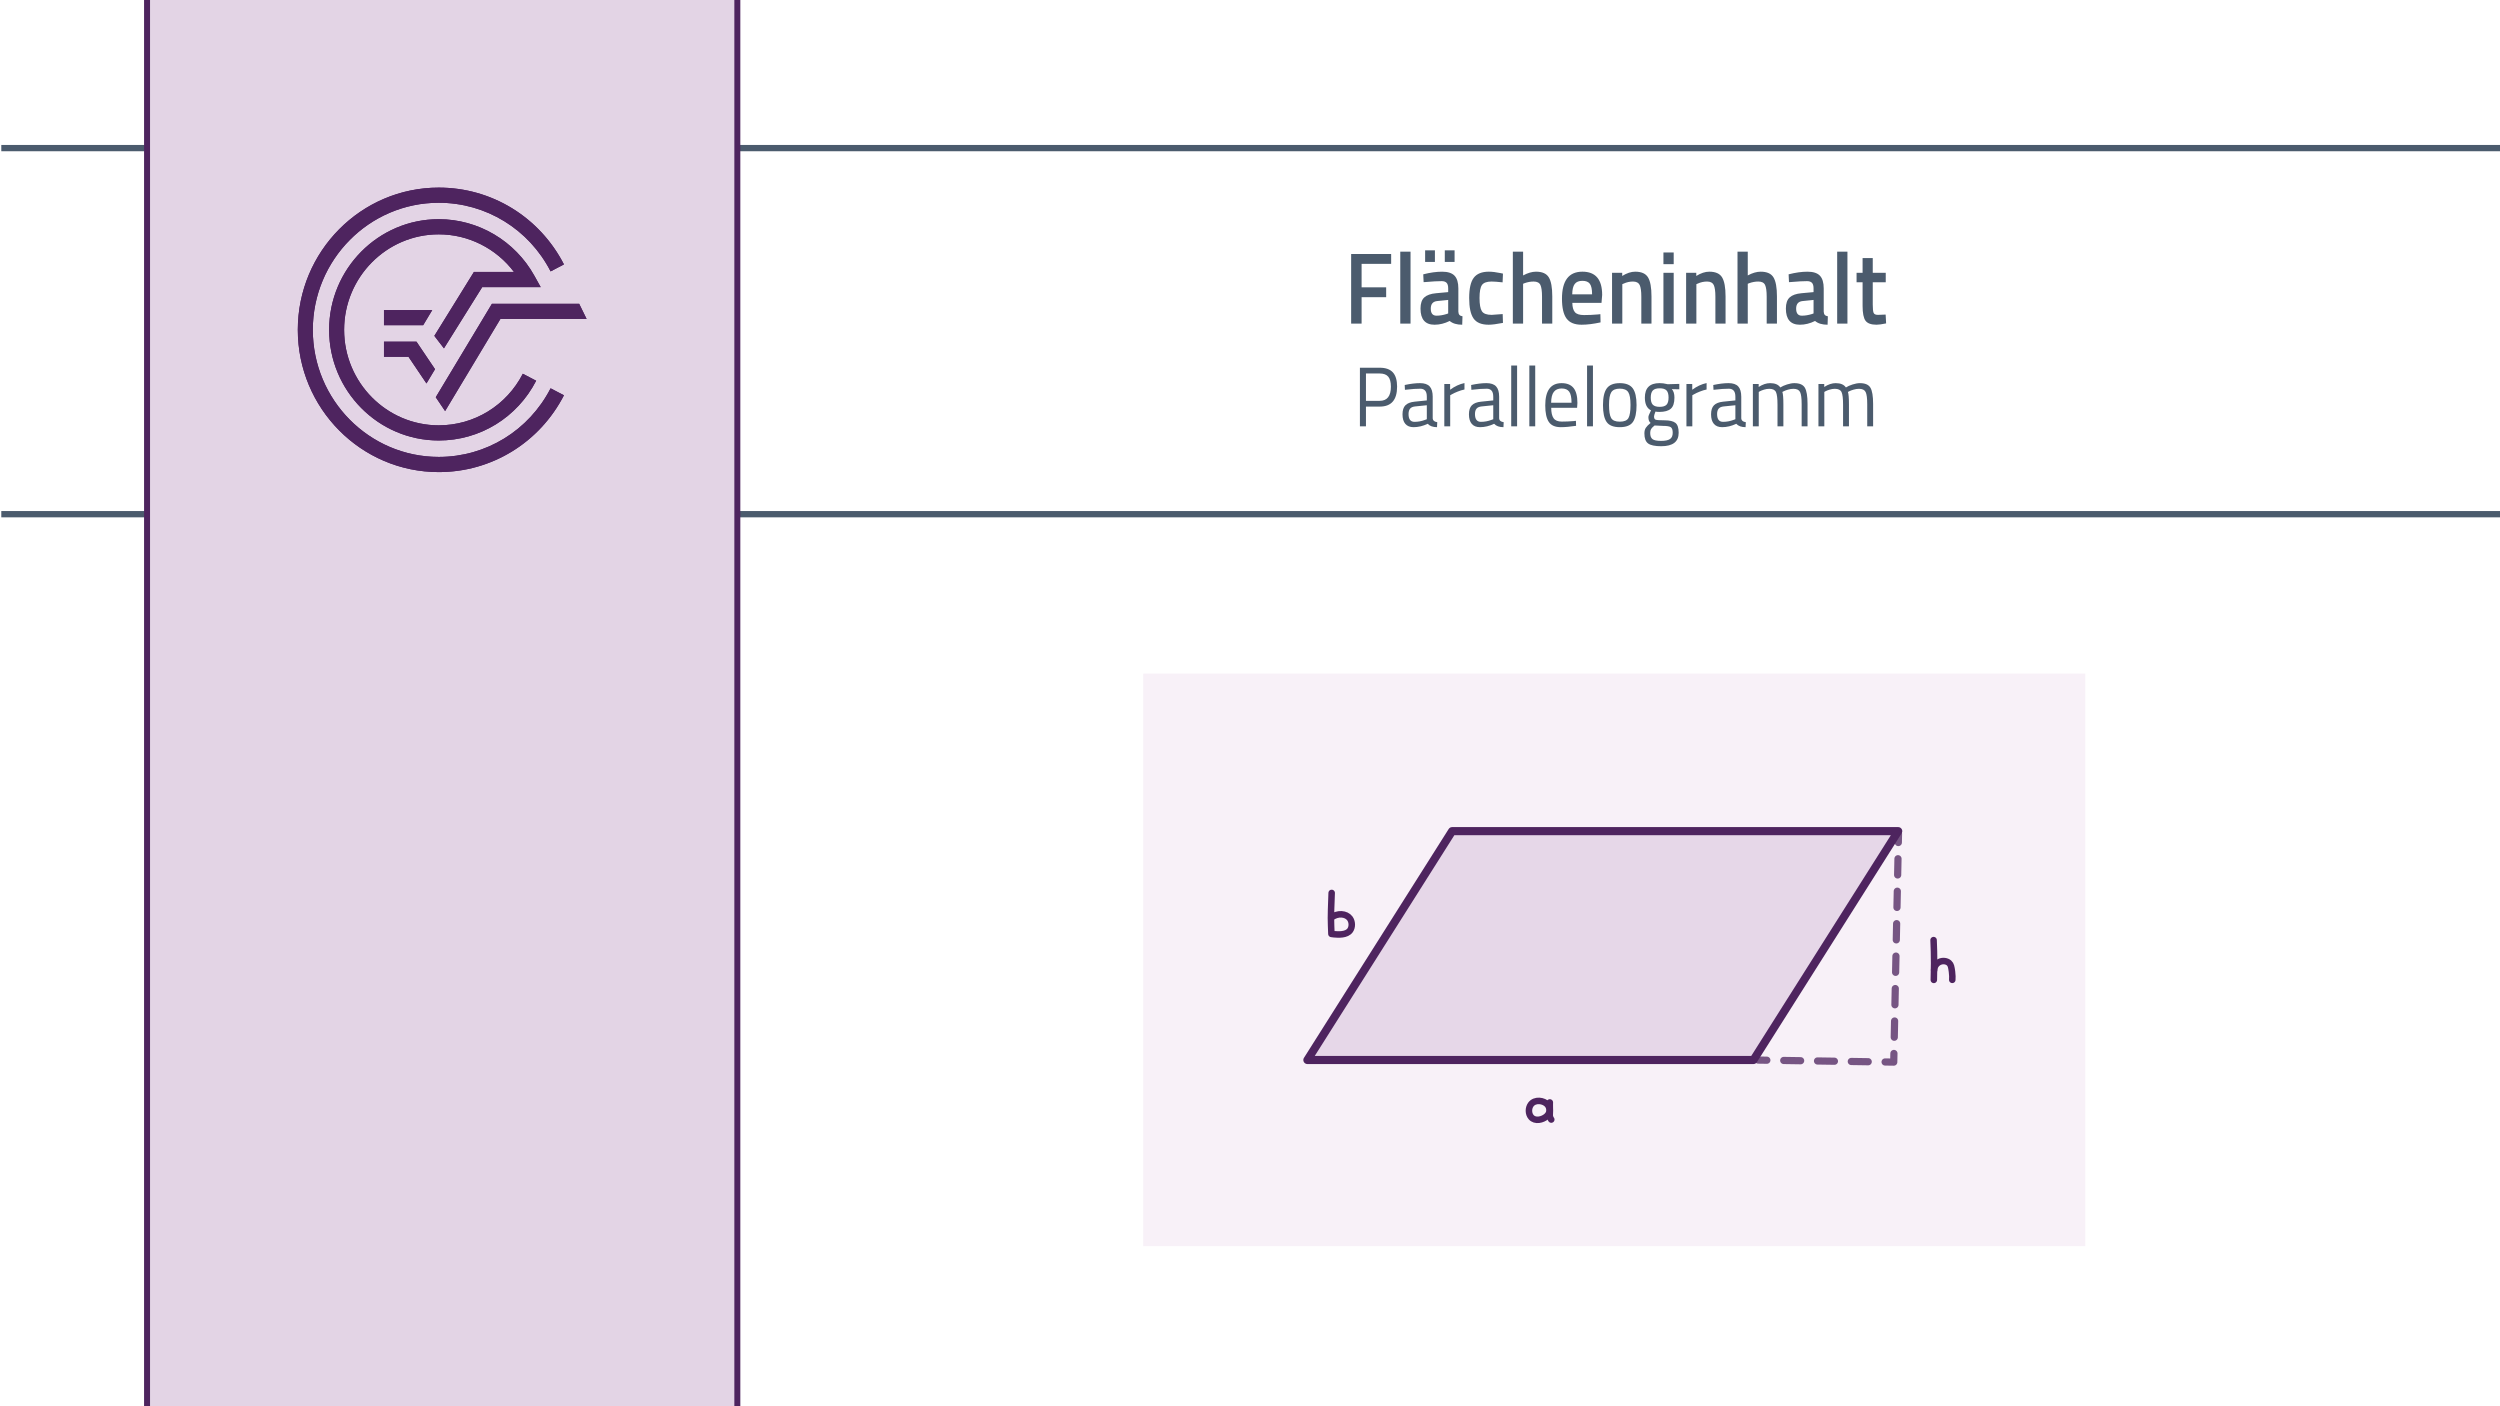
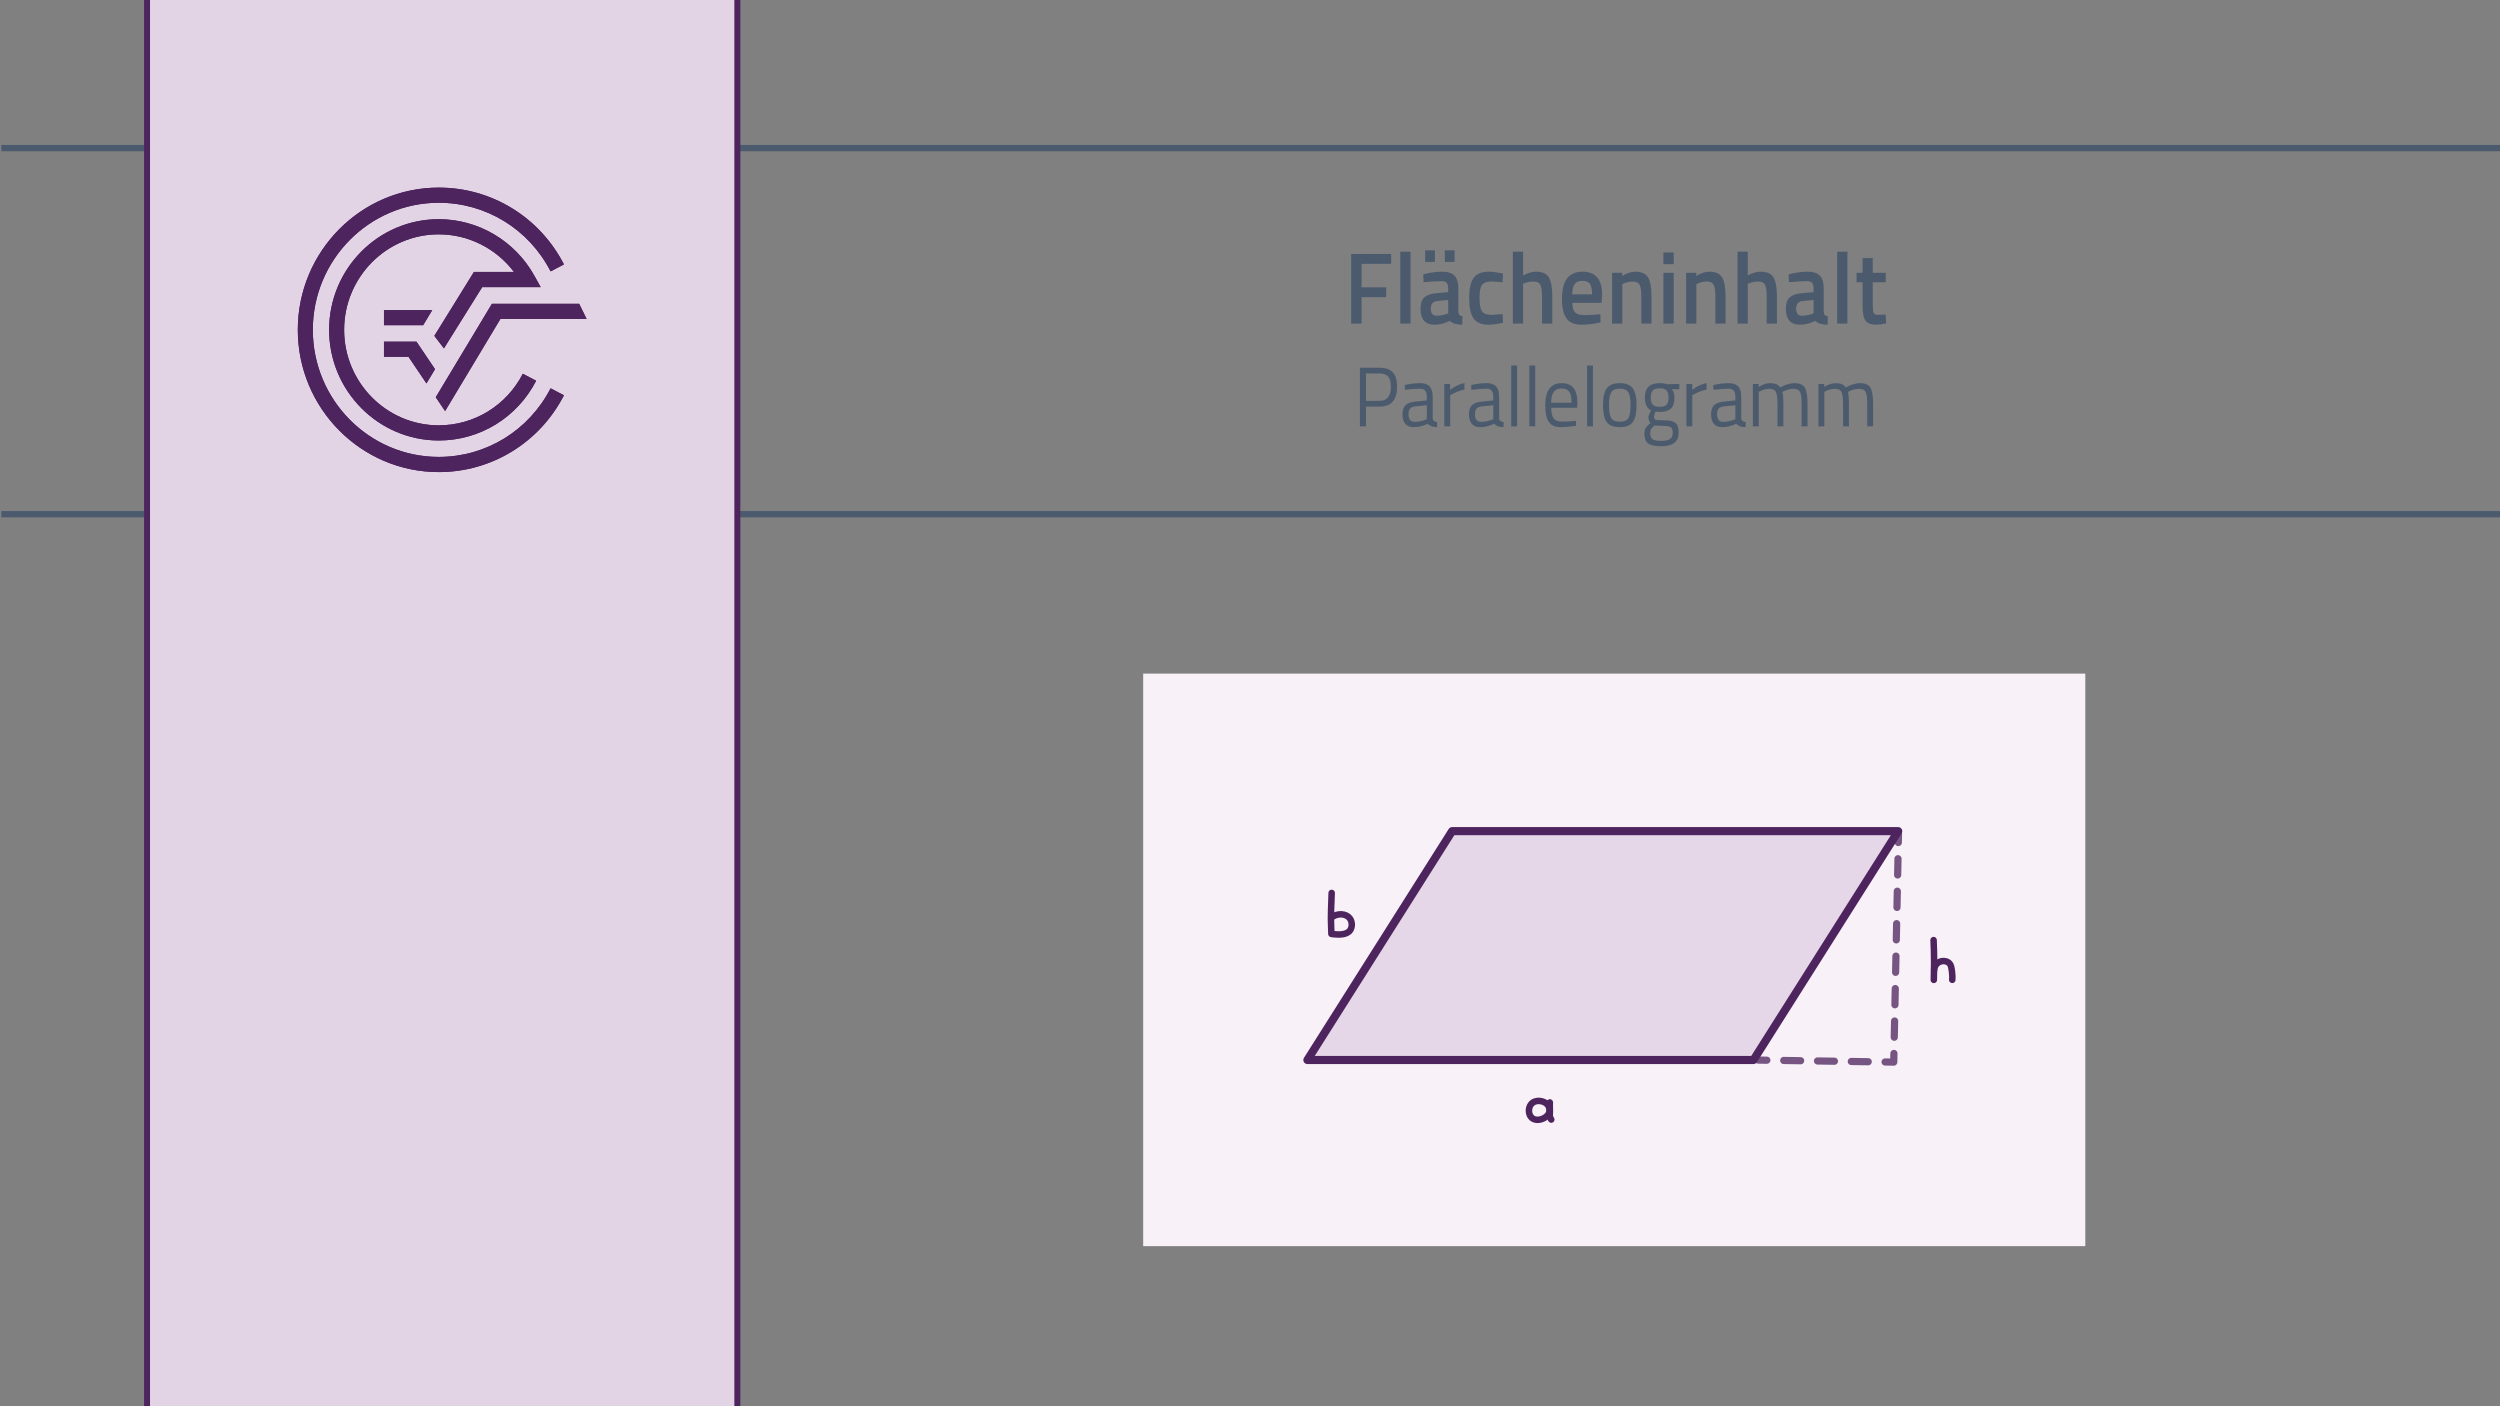
<svg xmlns="http://www.w3.org/2000/svg" id="b" data-name="Ebene 2" width="1920" height="1080" viewBox="0 0 1920 1080">
  <rect x="0" y="0" width="1920" height="1080" fill="#808080" stroke="none" />
-   <rect x=".387" y="-1.5" width="1919.613" height="1082.5" fill="#fff" stroke="#fff" stroke-miterlimit="10" />
  <g>
    <g>
      <path d="m1037.682,248.531v-53.458h30.722v7.57h-22.698v18.027h18.867v7.57h-18.867v20.291h-8.023Z" fill="#4b5b6d" stroke-width="0" />
      <path d="m1075.414,248.531v-55.253h7.879v55.253h-7.879Z" fill="#4b5b6d" stroke-width="0" />
      <path d="m1120.013,221.529v17.793c.048,1.145.325,1.99.831,2.537s1.289.897,2.35,1.053l-.217,6.478c-4.146,0-7.35-.962-9.614-2.888-3.856,1.926-7.734,2.888-11.638,2.888-7.182,0-10.771-4.136-10.771-12.409,0-3.953.976-6.815,2.928-8.584,1.952-1.768,4.952-2.835,8.999-3.199l9.325-.859v-2.809c0-2.081-.423-3.538-1.265-4.371-.844-.832-2.086-1.249-3.723-1.249-3.085,0-6.939.208-11.566.625l-2.312.156-.289-6.009c5.252-1.353,10.084-2.029,14.492-2.029s7.59,1.028,9.542,3.083c1.952,2.056,2.928,5.32,2.928,9.794Zm-25.517-20.369v-8.897h7.518v8.897h-7.518Zm9.324,30.045c-3.324.312-4.986,2.263-4.986,5.853s1.469,5.385,4.408,5.385c2.41,0,4.963-.416,7.662-1.249l1.302-.468v-10.379l-8.386.858Zm5.783-30.045v-8.897h7.518v8.897h-7.518Z" fill="#4b5b6d" stroke-width="0" />
      <path d="m1143.432,208.652c2.555,0,5.566.365,9.036,1.093l1.808.39-.289,6.711c-3.809-.416-6.627-.625-8.458-.625-3.663,0-6.12.885-7.373,2.653-1.254,1.77-1.88,5.1-1.88,9.989s.603,8.272,1.808,10.146c1.204,1.873,3.71,2.81,7.518,2.81l8.458-.625.217,6.79c-4.869.937-8.53,1.405-10.988,1.405-5.493,0-9.36-1.6-11.602-4.799-2.24-3.2-3.361-8.441-3.361-15.726s1.181-12.473,3.543-15.569c2.359-3.095,6.216-4.644,11.564-4.644Z" fill="#4b5b6d" stroke-width="0" />
      <path d="m1169.742,248.531h-7.879v-55.253h7.879v18.262c3.566-1.924,6.867-2.888,9.903-2.888,4.818,0,8.107,1.471,9.866,4.409,1.76,2.94,2.639,7.792,2.639,14.555v20.915h-7.879v-20.681c0-4.214-.41-7.206-1.229-8.975-.82-1.768-2.555-2.653-5.205-2.653-2.312,0-4.625.417-6.939,1.249l-1.156.468v30.592Z" fill="#4b5b6d" stroke-width="0" />
      <path d="m1227.063,241.507l2.024-.234.145,6.321c-5.494,1.196-10.361,1.795-14.602,1.795-5.35,0-9.193-1.586-11.529-4.76-2.338-3.173-3.506-8.246-3.506-15.218,0-13.839,5.229-20.759,15.686-20.759,10.12,0,15.18,5.958,15.18,17.872l-.506,6.087h-22.408c.047,3.227.697,5.593,1.951,7.102,1.253,1.51,3.59,2.263,7.012,2.263s6.939-.156,10.554-.468Zm-4.337-15.452c0-3.85-.566-6.542-1.699-8.078-1.133-1.534-3.048-2.302-5.746-2.302s-4.662.807-5.891,2.419c-1.229,1.613-1.869,4.267-1.916,7.96h15.252Z" fill="#4b5b6d" stroke-width="0" />
      <path d="m1245.93,248.531h-7.879v-39.021h7.807v2.419c3.518-2.185,6.842-3.278,9.975-3.278,4.818,0,8.107,1.471,9.867,4.409,1.758,2.94,2.639,7.792,2.639,14.555v20.915h-7.807v-20.681c0-4.214-.422-7.206-1.266-8.975-.844-1.768-2.566-2.653-5.168-2.653-2.457,0-4.818.521-7.084,1.561l-1.084.468v30.28Z" fill="#4b5b6d" stroke-width="0" />
      <path d="m1277.518,202.877v-8.975h7.879v8.975h-7.879Zm0,45.654v-39.021h7.879v39.021h-7.879Z" fill="#4b5b6d" stroke-width="0" />
      <path d="m1302.816,248.531h-7.879v-39.021h7.807v2.419c3.518-2.185,6.842-3.278,9.975-3.278,4.818,0,8.107,1.471,9.867,4.409,1.758,2.94,2.639,7.792,2.639,14.555v20.915h-7.807v-20.681c0-4.214-.422-7.206-1.266-8.975-.844-1.768-2.566-2.653-5.168-2.653-2.457,0-4.818.521-7.084,1.561l-1.084.468v30.28Z" fill="#4b5b6d" stroke-width="0" />
      <path d="m1342.283,248.531h-7.879v-55.253h7.879v18.262c3.566-1.924,6.867-2.888,9.902-2.888,4.818,0,8.107,1.471,9.867,4.409,1.758,2.94,2.639,7.792,2.639,14.555v20.915h-7.879v-20.681c0-4.214-.41-7.206-1.229-8.975-.82-1.768-2.555-2.653-5.205-2.653-2.312,0-4.627.417-6.939,1.249l-1.156.468v30.592Z" fill="#4b5b6d" stroke-width="0" />
      <path d="m1400.615,221.529v17.793c.049,1.145.326,1.99.832,2.537s1.289.897,2.35,1.053l-.217,6.478c-4.145,0-7.35-.962-9.613-2.888-3.857,1.926-7.734,2.888-11.639,2.888-7.182,0-10.77-4.136-10.77-12.409,0-3.953.975-6.815,2.926-8.584,1.953-1.768,4.953-2.835,9-3.199l9.324-.859v-2.809c0-2.081-.422-3.538-1.264-4.371-.844-.832-2.086-1.249-3.723-1.249-3.086,0-6.939.208-11.566.625l-2.312.156-.289-6.009c5.252-1.353,10.084-2.029,14.492-2.029s7.59,1.028,9.543,3.083c1.951,2.056,2.926,5.32,2.926,9.794Zm-16.191,9.677c-3.324.312-4.986,2.263-4.986,5.853s1.469,5.385,4.408,5.385c2.41,0,4.963-.416,7.662-1.249l1.301-.468v-10.379l-8.385.858Z" fill="#4b5b6d" stroke-width="0" />
      <path d="m1410.951,248.531v-55.253h7.881v55.253h-7.881Z" fill="#4b5b6d" stroke-width="0" />
      <path d="m1448.25,216.768h-9.975v17.169c0,3.174.217,5.281.65,6.321.434,1.042,1.541,1.561,3.324,1.561l5.928-.234.361,6.79c-3.229.676-5.688,1.015-7.373,1.015-4.096,0-6.902-1.015-8.422-3.043-1.518-2.029-2.275-5.853-2.275-11.472v-18.105h-4.627v-7.258h4.627v-11.316h7.807v11.316h9.975v7.258Z" fill="#4b5b6d" stroke-width="0" />
    </g>
    <g>
      <path d="m1059.656,312.266h-10.603v15.153h-4.639v-45.005h15.241c4.537,0,7.891,1.193,10.06,3.577,2.169,2.385,3.253,6.027,3.253,10.926,0,10.233-4.438,15.349-13.312,15.349Zm-10.603-4.422h10.542c5.742,0,8.613-3.642,8.613-10.926,0-3.468-.683-6.016-2.047-7.642-1.366-1.626-3.555-2.439-6.566-2.439h-10.542v21.007Z" fill="#4b5b6d" stroke-width="0" />
      <path d="m1100.316,304.722v16.649c.121,1.604,1.285,2.559,3.494,2.862l-.182,3.837c-3.172,0-5.562-.867-7.168-2.602-3.614,1.735-7.229,2.602-10.843,2.602-2.771,0-4.88-.846-6.325-2.537s-2.168-4.119-2.168-7.284.742-5.496,2.229-6.992c1.484-1.496,3.814-2.417,6.987-2.764l9.458-.976v-2.797c0-2.211-.443-3.793-1.326-4.748-.883-.953-2.088-1.431-3.613-1.431-3.214,0-6.547.217-10,.65l-1.867.195-.182-3.707c4.418-.953,8.334-1.431,11.747-1.431s5.894.846,7.439,2.537,2.319,4.336,2.319,7.934Zm-18.554,13.268c0,3.99,1.526,5.983,4.578,5.983,2.73,0,5.422-.498,8.072-1.496l1.386-.52v-10.731l-8.916.91c-1.807.174-3.112.738-3.915,1.691-.804.954-1.205,2.341-1.205,4.162Z" fill="#4b5b6d" stroke-width="0" />
      <path d="m1109.231,327.419v-32.518h4.458v4.422c3.493-2.601,7.168-4.313,11.023-5.138v4.943c-1.688.347-3.444.889-5.271,1.626-1.828.737-3.223,1.388-4.186,1.951l-1.507.846v23.868h-4.518Z" fill="#4b5b6d" stroke-width="0" />
      <path d="m1151.338,304.722v16.649c.121,1.604,1.285,2.559,3.494,2.862l-.182,3.837c-3.172,0-5.562-.867-7.168-2.602-3.614,1.735-7.229,2.602-10.843,2.602-2.771,0-4.88-.846-6.325-2.537s-2.168-4.119-2.168-7.284.742-5.496,2.229-6.992c1.484-1.496,3.814-2.417,6.987-2.764l9.458-.976v-2.797c0-2.211-.443-3.793-1.326-4.748-.883-.953-2.088-1.431-3.613-1.431-3.214,0-6.547.217-10,.65l-1.867.195-.182-3.707c4.418-.953,8.334-1.431,11.747-1.431s5.894.846,7.439,2.537,2.319,4.336,2.319,7.934Zm-18.554,13.268c0,3.99,1.526,5.983,4.578,5.983,2.73,0,5.422-.498,8.072-1.496l1.386-.52v-10.731l-8.916.91c-1.807.174-3.112.738-3.915,1.691-.804.954-1.205,2.341-1.205,4.162Z" fill="#4b5b6d" stroke-width="0" />
      <path d="m1160.614,327.419v-46.696h4.519v46.696h-4.519Z" fill="#4b5b6d" stroke-width="0" />
      <path d="m1174.529,327.419v-46.696h4.518v46.696h-4.518Z" fill="#4b5b6d" stroke-width="0" />
      <path d="m1208.562,323.387l1.748-.195.12,3.837c-4.578.693-8.493,1.041-11.747,1.041-4.337,0-7.409-1.354-9.217-4.065-1.807-2.709-2.711-6.926-2.711-12.649,0-11.402,4.197-17.104,12.591-17.104,4.056,0,7.087,1.226,9.096,3.675,2.008,2.45,3.013,6.298,3.013,11.544l-.242,3.707h-19.878c0,3.599.603,6.266,1.808,7.999,1.204,1.735,3.303,2.602,6.295,2.602s6.033-.13,9.125-.39Zm-1.626-14.113c0-3.989-.593-6.807-1.776-8.455-1.186-1.647-3.113-2.472-5.783-2.472s-4.68.868-6.024,2.602c-1.346,1.735-2.038,4.51-2.078,8.325h15.662Z" fill="#4b5b6d" stroke-width="0" />
      <path d="m1218.863,327.419v-46.696h4.518v46.696h-4.518Z" fill="#4b5b6d" stroke-width="0" />
      <path d="m1231.091,311.095c0-5.939.983-10.232,2.952-12.877,1.967-2.644,5.291-3.967,9.969-3.967s7.99,1.323,9.939,3.967c1.947,2.645,2.922,6.938,2.922,12.877s-.924,10.254-2.771,12.942c-1.848,2.689-5.221,4.032-10.119,4.032s-8.273-1.343-10.121-4.032c-1.848-2.688-2.771-7.001-2.771-12.942Zm4.639-.097c0,4.748.532,8.075,1.597,9.983,1.062,1.908,3.292,2.861,6.686,2.861s5.611-.943,6.656-2.829c1.045-1.886,1.566-5.213,1.566-9.983s-.582-8.053-1.746-9.853c-1.166-1.798-3.324-2.699-6.477-2.699s-5.321.9-6.506,2.699c-1.185,1.8-1.776,5.073-1.776,9.821Z" fill="#4b5b6d" stroke-width="0" />
      <path d="m1275.848,342.703c-4.818,0-8.182-.706-10.09-2.114-1.906-1.41-2.861-3.979-2.861-7.707,0-1.778.361-3.219,1.086-4.325.723-1.105,1.947-2.352,3.674-3.74-1.125-.823-1.688-2.319-1.688-4.487,0-.737.502-2.103,1.506-4.097l.543-1.041c-3.174-1.561-4.76-4.834-4.76-9.821,0-7.414,3.756-11.121,11.266-11.121,1.928,0,3.715.218,5.361.65l.904.195,8.914-.26v4.162l-5.723-.13c1.326,1.431,1.988,3.599,1.988,6.503,0,4.076-.934,6.926-2.801,8.552s-4.811,2.439-8.826,2.439c-1.084,0-2.068-.086-2.951-.26-.723,1.909-1.084,3.144-1.084,3.707,0,1.345.381,2.179,1.145,2.504.762.325,3.072.488,6.928.488s6.627.65,8.312,1.951c1.688,1.301,2.529,3.837,2.529,7.609,0,6.894-4.457,10.341-13.373,10.341Zm-8.492-10.211c0,2.298.592,3.891,1.777,4.78,1.184.888,3.373,1.333,6.564,1.333s5.482-.478,6.867-1.431c1.387-.954,2.078-2.547,2.078-4.78s-.502-3.674-1.506-4.325-2.971-.976-5.902-.976l-6.506-.325c-1.326,1.041-2.219,1.951-2.682,2.731-.461.781-.691,1.777-.691,2.992Zm.422-27.12c0,2.559.531,4.38,1.596,5.463,1.062,1.084,2.82,1.625,5.271,1.625s4.195-.542,5.24-1.625c1.043-1.083,1.566-2.916,1.566-5.496s-.523-4.412-1.566-5.496c-1.045-1.083-2.791-1.626-5.24-1.626s-4.209.553-5.271,1.658c-1.064,1.106-1.596,2.938-1.596,5.496Z" fill="#4b5b6d" stroke-width="0" />
      <path d="m1295.184,327.419v-32.518h4.459v4.422c3.494-2.601,7.168-4.313,11.023-5.138v4.943c-1.688.347-3.443.889-5.271,1.626-1.828.737-3.223,1.388-4.186,1.951l-1.506.846v23.868h-4.52Z" fill="#4b5b6d" stroke-width="0" />
      <path d="m1337.291,304.722v16.649c.119,1.604,1.285,2.559,3.494,2.862l-.182,3.837c-3.172,0-5.562-.867-7.168-2.602-3.615,1.735-7.229,2.602-10.844,2.602-2.771,0-4.879-.846-6.324-2.537s-2.17-4.119-2.17-7.284.744-5.496,2.23-6.992c1.484-1.496,3.814-2.417,6.986-2.764l9.459-.976v-2.797c0-2.211-.443-3.793-1.326-4.748-.883-.953-2.088-1.431-3.615-1.431-3.213,0-6.545.217-9.998.65l-1.867.195-.182-3.707c4.418-.953,8.332-1.431,11.746-1.431s5.895.846,7.439,2.537c1.547,1.691,2.32,4.336,2.32,7.934Zm-18.555,13.268c0,3.99,1.525,5.983,4.578,5.983,2.73,0,5.422-.498,8.072-1.496l1.387-.52v-10.731l-8.916.91c-1.807.174-3.113.738-3.916,1.691-.803.954-1.205,2.341-1.205,4.162Z" fill="#4b5b6d" stroke-width="0" />
      <path d="m1350.725,327.419h-4.52v-32.518h4.459v2.276c3.012-1.951,5.943-2.927,8.795-2.927,3.734,0,6.344,1.105,7.83,3.317,1.326-.867,3.043-1.636,5.15-2.309,2.109-.672,3.967-1.008,5.572-1.008,4.016,0,6.717,1.161,8.102,3.479,1.387,2.32,2.08,6.494,2.08,12.52v17.169h-4.52v-17.04c0-4.509-.4-7.598-1.205-9.268-.803-1.668-2.51-2.504-5.119-2.504-1.326,0-2.691.207-4.096.618-1.406.413-2.492.813-3.254,1.204l-1.145.585c.521,1.431.783,4.596.783,9.496v16.909h-4.518v-16.779c0-4.683-.393-7.858-1.176-9.528-.781-1.668-2.498-2.504-5.15-2.504-1.285,0-2.6.207-3.945.618-1.346.413-2.379.813-3.102,1.204l-1.023.585v26.405Z" fill="#4b5b6d" stroke-width="0" />
      <path d="m1401.084,327.419h-4.52v-32.518h4.459v2.276c3.012-1.951,5.943-2.927,8.795-2.927,3.734,0,6.344,1.105,7.83,3.317,1.326-.867,3.043-1.636,5.15-2.309,2.109-.672,3.967-1.008,5.572-1.008,4.016,0,6.717,1.161,8.102,3.479,1.387,2.32,2.08,6.494,2.08,12.52v17.169h-4.52v-17.04c0-4.509-.4-7.598-1.205-9.268-.803-1.668-2.51-2.504-5.119-2.504-1.326,0-2.691.207-4.096.618-1.406.413-2.492.813-3.254,1.204l-1.145.585c.521,1.431.783,4.596.783,9.496v16.909h-4.518v-16.779c0-4.683-.393-7.858-1.176-9.528-.781-1.668-2.498-2.504-5.15-2.504-1.285,0-2.6.207-3.945.618-1.346.413-2.379.813-3.102,1.204l-1.023.585v26.405Z" fill="#4b5b6d" stroke-width="0" />
    </g>
  </g>
  <g>
    <line x1="1920" y1="113.74" x2="1" y2="113.74" fill="none" stroke="#4b5b6d" stroke-miterlimit="10" stroke-width="4.837" />
    <line x1="1" y1="394.899" x2="1920" y2="394.899" fill="none" stroke="#4b5b6d" stroke-miterlimit="10" stroke-width="4.837" />
    <rect x="112.939" y="-.5" width="453.337" height="1082" fill="#e3d4e5" stroke-width="0" />
    <line x1="112.939" y1="1081.5" x2="112.939" y2="-.5" fill="#e3d4e5" stroke="#4e245f" stroke-miterlimit="10" stroke-width="4.59" />
    <line x1="566.276" y1="-.5" x2="566.276" y2="1081.5" fill="#e3d4e5" stroke="#4e245f" stroke-miterlimit="10" stroke-width="4.59" />
    <g>
      <path d="m336.969,350.915c-53.328,0-96.718-43.782-96.718-97.598s43.391-97.6,96.718-97.6c36.269,0,69.179,20.196,85.905,52.715l10.236-5.38c-18.701-36.381-55.551-58.975-96.141-58.975-59.7,0-108.261,48.995-108.261,109.24s48.562,109.245,108.261,109.245c40.59,0,77.428-22.604,96.141-58.983l-10.246-5.363c-16.716,32.499-49.63,52.698-85.895,52.698" fill="#4e245f" stroke-width="0" />
      <polygon points="334.66 305.077 341.836 315.721 384.313 244.947 450.507 244.947 444.8 233.302 377.804 233.302 334.66 305.077" fill="#4e245f" stroke-width="0" />
      <polygon points="294.89 274.028 313.728 274.028 327.521 294.49 334.093 283.536 319.839 262.384 294.89 262.384 294.89 274.028" fill="#4e245f" stroke-width="0" />
      <path d="m370.343,220.497h44.903l-4.821-8.669c-14.884-26.828-43.039-43.498-73.455-43.498-46.435,0-84.215,38.13-84.215,84.987s37.78,84.978,84.215,84.978c31.579,0,60.243-17.59,74.803-45.898l-10.243-5.361c-12.572,24.433-37.307,39.616-64.561,39.616-40.072,0-72.669-32.897-72.669-73.334s32.597-73.334,72.669-73.334c22.8,0,44.117,10.839,57.748,28.865h-30.742l-30.404,49.103,7.375,9.587,29.397-47.041Z" fill="#4e245f" stroke-width="0" />
      <polygon points="331.977 238.117 294.89 238.117 294.89 249.763 324.987 249.763 331.977 238.117" fill="#4e245f" stroke-width="0" />
      <path d="m336.969,350.915c-53.328,0-96.718-43.782-96.718-97.598s43.391-97.6,96.718-97.6c36.269,0,69.179,20.196,85.905,52.715l10.236-5.38c-18.701-36.381-55.551-58.975-96.141-58.975-59.7,0-108.261,48.995-108.261,109.24s48.562,109.245,108.261,109.245c40.59,0,77.428-22.604,96.141-58.983l-10.246-5.363c-16.716,32.499-49.63,52.698-85.895,52.698" fill="#4e245f" stroke-width="0" />
      <polygon points="334.66 305.077 341.836 315.721 384.313 244.947 450.507 244.947 444.8 233.302 377.804 233.302 334.66 305.077" fill="#4e245f" stroke-width="0" />
      <polygon points="294.89 274.028 313.728 274.028 327.521 294.49 334.093 283.536 319.839 262.384 294.89 262.384 294.89 274.028" fill="#4e245f" stroke-width="0" />
      <path d="m370.343,220.497h44.903l-4.821-8.669c-14.884-26.828-43.039-43.498-73.455-43.498-46.435,0-84.215,38.13-84.215,84.987s37.78,84.978,84.215,84.978c31.579,0,60.243-17.59,74.803-45.898l-10.243-5.361c-12.572,24.433-37.307,39.616-64.561,39.616-40.072,0-72.669-32.897-72.669-73.334s32.597-73.334,72.669-73.334c22.8,0,44.117,10.839,57.748,28.865h-30.742l-30.404,49.103,7.375,9.587,29.397-47.041Z" fill="#4e245f" stroke-width="0" />
      <polygon points="331.977 238.117 294.89 238.117 294.89 249.763 324.987 249.763 331.977 238.117" fill="#4e245f" stroke-width="0" />
    </g>
  </g>
  <rect x="877.973" y="517.329" width="723.545" height="439.705" fill="#f8f1f8" stroke-width="0" />
  <g>
    <polygon points="1346.668 814.074 1004.07 814.074 1115.225 638.324 1457.823 638.324 1346.668 814.074" fill="#e6d7e8" stroke="#4e245f" stroke-linecap="round" stroke-linejoin="round" stroke-width="6.23" />
    <g>
      <path d="m1175.665,848.316c-1.952,2.701-1.989,7.029.241,9.624,3.085,3.591,8.887,1.98,11.664-.431.589-.511,2.166-1.875,2.459-4.149.342-2.658-1.267-4.666-1.533-4.986-2.757-3.323-9.747-4.325-12.832-.058Z" fill="none" stroke="#4e245f" stroke-linecap="round" stroke-linejoin="round" stroke-width="5" />
      <path d="m1190.268,846.68c-.011.303-.024.741-.034,1.267-.047,2.635.089,3.141.085,5.05-.007,3.081-.367,3.838.251,5.372.257.639.569,1.127.8,1.447" fill="none" stroke="#4e245f" stroke-linecap="round" stroke-linejoin="round" stroke-width="5" />
    </g>
    <g opacity=".76">
      <g>
        <path d="m1458.052,640.412c-.046,2.213-.092,4.425-.138,6.638" fill="none" stroke="#4e245f" stroke-linecap="round" stroke-linejoin="round" stroke-width="5.533" />
        <path d="m1457.654,659.512c-.997,47.773-1.994,95.546-2.991,143.318" fill="none" stroke="#4e245f" stroke-dasharray="0 0 12.465 12.465" stroke-linecap="round" stroke-linejoin="round" stroke-width="5.533" />
        <path d="m1454.532,809.062c-.046,2.213-.092,4.425-.138,6.638-2.213-.033-4.426-.066-6.638-.099" fill="none" stroke="#4e245f" stroke-linecap="round" stroke-linejoin="round" stroke-width="5.533" />
        <path d="m1434.781,815.406l-71.361-1.066" fill="none" stroke="#4e245f" stroke-dasharray="0 0 12.976 12.976" stroke-linecap="round" stroke-linejoin="round" stroke-width="5.533" />
        <path d="m1356.933,814.243c-2.213-.033-4.426-.066-6.638-.099" fill="none" stroke="#4e245f" stroke-linecap="round" stroke-linejoin="round" stroke-width="5.533" />
      </g>
    </g>
    <g>
      <path d="m1499.348,752.523c.105-1.517.142-3.714-.229-6.324-.501-3.521-.751-5.282-2.235-6.603-1.845-1.643-4.912-2.006-7.416-.813-2.409,1.148-3.979,3.587-4.064,6.299" fill="none" stroke="#4e245f" stroke-linecap="round" stroke-linejoin="round" stroke-width="5" />
      <path d="m1484.994,722.008c.264,5.721.409,11.671.404,17.836-.003,4.351-.081,8.592-.222,12.718" fill="none" stroke="#4e245f" stroke-linecap="round" stroke-linejoin="round" stroke-width="5" />
    </g>
    <path d="m1022.721,685.773c-.424,10.117-.585,17.529-.564,19.159.027,2.071.086,4.513.086,4.513,0,.004,0,.006,0,.006.015.616.031,1.234.049,1.855.059,2.004.135,3.986.228,5.946.523.093,1.241.202,2.099.271,3.06.246,9.605.772,12.303-3.1,1.751-2.514,1.66-6.565-.289-9.14-2.769-3.659-9.375-4.456-14.477-.349" fill="none" stroke="#4e245f" stroke-linecap="round" stroke-linejoin="round" stroke-width="5" />
  </g>
</svg>